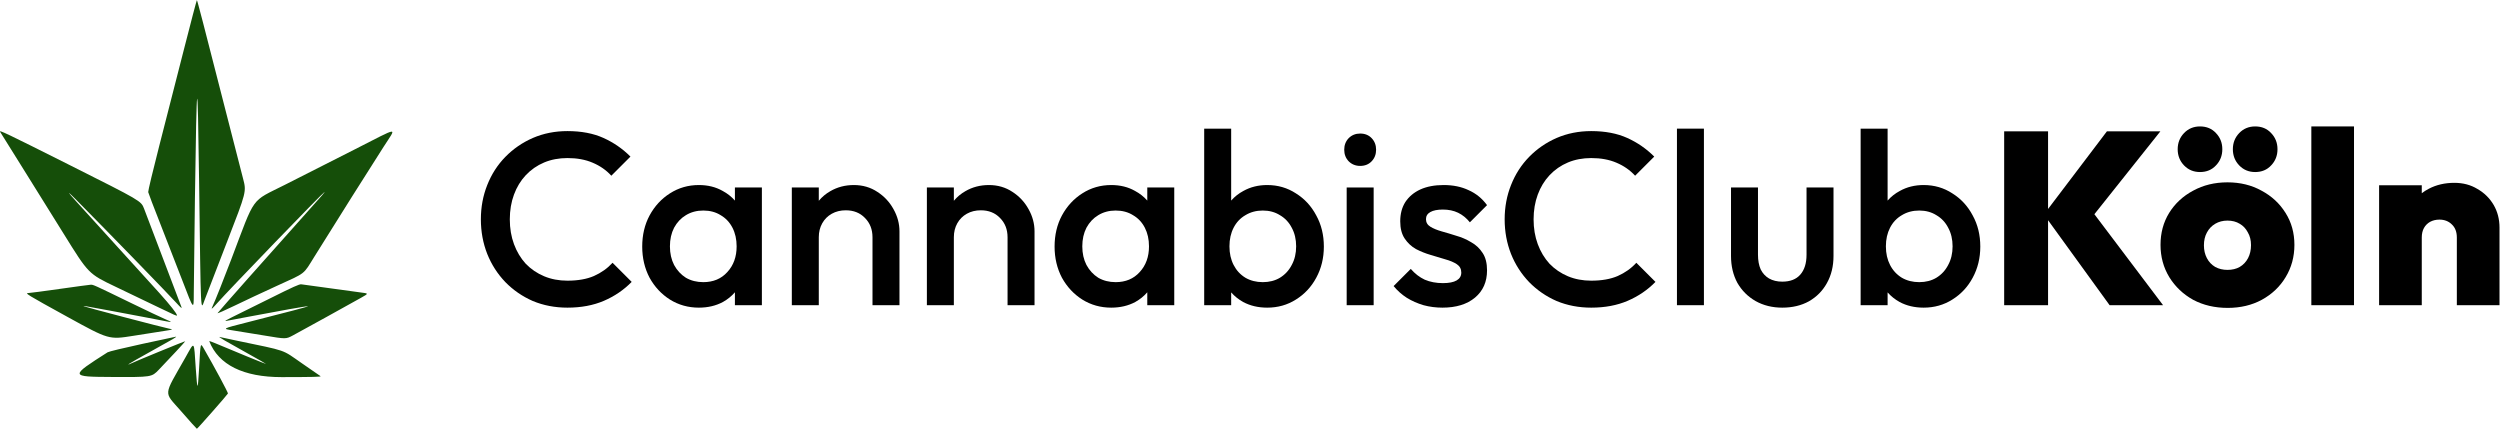
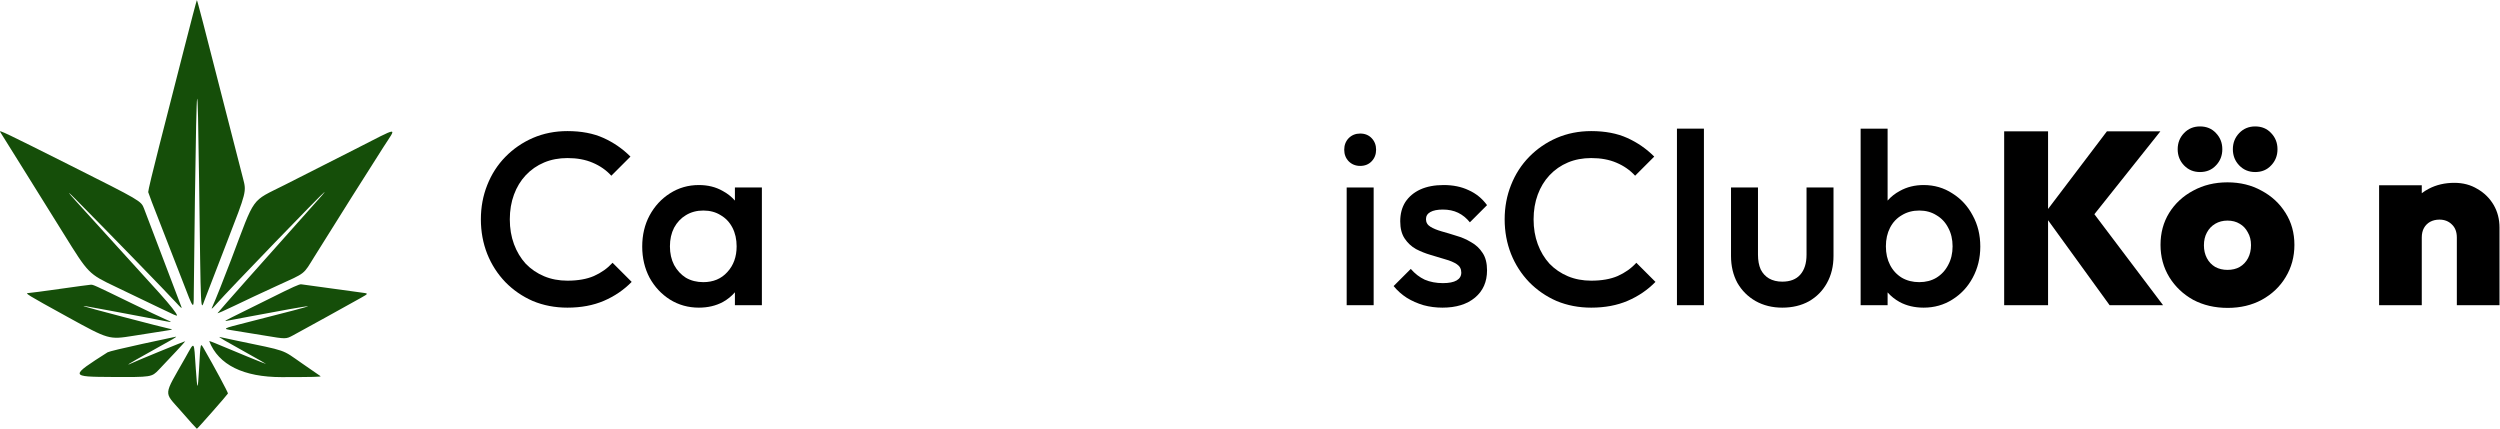
<svg xmlns="http://www.w3.org/2000/svg" width="2039" height="350" viewBox="0 0 2039 350" fill="none">
  <path d="M1670.4 179.612L1720.6 248.917H1764.2L1708.18 174.714L1762 107.117H1718.4L1670.4 170.433V107.117H1634.6V248.917H1670.4V179.612Z" fill="black" />
  <path fill-rule="evenodd" clip-rule="evenodd" d="M1788.72 244.517C1796.99 248.917 1806.39 251.117 1816.92 251.117C1827.32 251.117 1836.59 248.917 1844.72 244.517C1852.99 239.984 1859.46 233.851 1864.12 226.117C1868.92 218.251 1871.32 209.451 1871.32 199.717C1871.32 189.984 1868.92 181.317 1864.12 173.717C1859.32 165.984 1852.79 159.917 1844.52 155.517C1836.39 150.984 1827.12 148.717 1816.72 148.717C1806.32 148.717 1796.99 150.984 1788.72 155.517C1780.46 159.917 1773.92 165.984 1769.12 173.717C1764.46 181.317 1762.12 189.984 1762.12 199.717C1762.12 209.451 1764.52 218.251 1769.32 226.117C1774.12 233.851 1780.59 239.984 1788.72 244.517ZM1826.72 217.717C1823.92 219.317 1820.59 220.117 1816.72 220.117C1812.99 220.117 1809.66 219.317 1806.72 217.717C1803.79 215.984 1801.52 213.584 1799.92 210.517C1798.32 207.451 1797.52 203.984 1797.52 200.117C1797.52 196.117 1798.32 192.651 1799.92 189.717C1801.52 186.651 1803.79 184.251 1806.72 182.517C1809.66 180.784 1812.99 179.917 1816.72 179.917C1820.59 179.917 1823.92 180.784 1826.72 182.517C1829.52 184.117 1831.72 186.451 1833.32 189.517C1835.06 192.451 1835.92 195.917 1835.92 199.917C1835.92 203.917 1835.12 207.451 1833.52 210.517C1831.92 213.584 1829.66 215.984 1826.72 217.717Z" fill="black" />
  <path d="M1781.32 134.917C1784.79 138.517 1789.12 140.317 1794.32 140.317C1799.66 140.317 1803.99 138.517 1807.32 134.917C1810.79 131.317 1812.52 126.917 1812.52 121.717C1812.52 116.517 1810.79 112.117 1807.32 108.517C1803.99 104.917 1799.66 103.117 1794.32 103.117C1789.12 103.117 1784.79 104.917 1781.32 108.517C1777.86 112.117 1776.12 116.517 1776.12 121.717C1776.12 126.917 1777.86 131.317 1781.32 134.917Z" fill="black" />
  <path d="M1826.32 134.917C1829.79 138.517 1834.12 140.317 1839.32 140.317C1844.66 140.317 1848.99 138.517 1852.32 134.917C1855.79 131.317 1857.52 126.917 1857.52 121.717C1857.52 116.517 1855.79 112.117 1852.32 108.517C1848.99 104.917 1844.66 103.117 1839.32 103.117C1834.12 103.117 1829.79 104.917 1826.32 108.517C1822.86 112.117 1821.12 116.517 1821.12 121.717C1821.12 126.917 1822.86 131.317 1826.32 134.917Z" fill="black" />
-   <path d="M1885.13 103.117V248.917H1919.93V103.117H1885.13Z" fill="black" />
  <path d="M2003.8 193.717V248.917H2038.6V185.717C2038.6 178.784 2037 172.584 2033.8 167.117C2030.6 161.651 2026.2 157.317 2020.6 154.117C2015.14 150.784 2008.87 149.117 2001.8 149.117C1994.07 149.117 1987.14 150.717 1981 153.917C1978.92 154.984 1976.98 156.212 1975.2 157.601V151.117H1940.4V248.917H1975.2V193.717C1975.2 190.651 1975.8 188.051 1977 185.917C1978.2 183.784 1979.87 182.117 1982 180.917C1984.27 179.717 1986.8 179.117 1989.6 179.117C1993.74 179.117 1997.14 180.451 1999.8 183.117C2002.47 185.651 2003.8 189.184 2003.8 193.717Z" fill="black" />
  <path d="M462.799 250.917C452.666 250.917 443.266 249.117 434.599 245.517C426.066 241.784 418.599 236.651 412.199 230.117C405.799 223.451 400.866 215.784 397.399 207.117C393.933 198.317 392.199 188.917 392.199 178.917C392.199 168.917 393.933 159.584 397.399 150.917C400.866 142.117 405.799 134.451 412.199 127.917C418.599 121.384 426.066 116.251 434.599 112.517C443.266 108.784 452.666 106.917 462.799 106.917C474.133 106.917 483.933 108.784 492.199 112.517C500.466 116.251 507.799 121.317 514.199 127.717L498.599 143.317C494.466 138.784 489.399 135.251 483.399 132.717C477.533 130.184 470.666 128.917 462.799 128.917C455.866 128.917 449.533 130.117 443.799 132.517C438.066 134.917 433.066 138.384 428.799 142.917C424.666 147.317 421.466 152.584 419.199 158.717C416.933 164.851 415.799 171.584 415.799 178.917C415.799 186.251 416.933 192.984 419.199 199.117C421.466 205.251 424.666 210.584 428.799 215.117C433.066 219.517 438.066 222.917 443.799 225.317C449.533 227.717 455.866 228.917 462.799 228.917C471.333 228.917 478.533 227.651 484.399 225.117C490.399 222.451 495.466 218.851 499.599 214.317L515.199 229.917C508.799 236.451 501.266 241.584 492.599 245.317C483.933 249.051 473.999 250.917 462.799 250.917Z" fill="black" />
  <path fill-rule="evenodd" clip-rule="evenodd" d="M569.993 250.917C561.326 250.917 553.46 248.717 546.393 244.317C539.46 239.917 533.926 233.984 529.793 226.517C525.793 218.917 523.793 210.451 523.793 201.117C523.793 191.651 525.793 183.184 529.793 175.717C533.926 168.117 539.46 162.117 546.393 157.717C553.46 153.184 561.326 150.917 569.993 150.917C577.326 150.917 583.793 152.517 589.393 155.717C593.277 157.795 596.61 160.423 599.393 163.602V152.917H621.393V248.917H599.393V238.38C596.692 241.533 593.426 244.178 589.593 246.317C583.86 249.384 577.326 250.917 569.993 250.917ZM573.593 230.117C581.726 230.117 588.26 227.384 593.193 221.917C598.26 216.451 600.793 209.451 600.793 200.917C600.793 195.184 599.66 190.117 597.393 185.717C595.126 181.317 591.926 177.917 587.793 175.517C583.793 172.984 579.06 171.717 573.593 171.717C568.26 171.717 563.526 172.984 559.393 175.517C555.393 177.917 552.193 181.317 549.793 185.717C547.526 190.117 546.393 195.184 546.393 200.917C546.393 206.651 547.526 211.717 549.793 216.117C552.193 220.517 555.393 223.984 559.393 226.517C563.526 228.917 568.26 230.117 573.593 230.117Z" fill="black" />
-   <path d="M711.609 248.917V193.517C711.609 187.117 709.542 181.851 705.409 177.717C701.409 173.584 696.209 171.517 689.809 171.517C685.542 171.517 681.742 172.451 678.409 174.317C675.075 176.184 672.475 178.784 670.609 182.117C668.742 185.451 667.809 189.251 667.809 193.517V248.917H645.809V152.917H667.809V163.764C670.435 160.613 673.568 157.998 677.209 155.917C682.942 152.584 689.342 150.917 696.409 150.917C703.609 150.917 710.009 152.784 715.609 156.517C721.209 160.117 725.609 164.851 728.809 170.717C732.009 176.451 733.609 182.451 733.609 188.717V248.917H711.609Z" fill="black" />
-   <path d="M821.765 248.917V193.517C821.765 187.117 819.698 181.851 815.565 177.717C811.565 173.584 806.365 171.517 799.965 171.517C795.698 171.517 791.898 172.451 788.565 174.317C785.232 176.184 782.632 178.784 780.765 182.117C778.898 185.451 777.965 189.251 777.965 193.517V248.917H755.965V152.917H777.965V163.764C780.591 160.613 783.724 157.998 787.365 155.917C793.098 152.584 799.498 150.917 806.565 150.917C813.765 150.917 820.165 152.784 825.765 156.517C831.365 160.117 835.765 164.851 838.965 170.717C842.165 176.451 843.765 182.451 843.765 188.717V248.917H821.765Z" fill="black" />
-   <path fill-rule="evenodd" clip-rule="evenodd" d="M906.321 250.917C897.654 250.917 889.788 248.717 882.721 244.317C875.788 239.917 870.254 233.984 866.121 226.517C862.121 218.917 860.121 210.451 860.121 201.117C860.121 191.651 862.121 183.184 866.121 175.717C870.254 168.117 875.788 162.117 882.721 157.717C889.788 153.184 897.654 150.917 906.321 150.917C913.654 150.917 920.121 152.517 925.721 155.717C929.605 157.795 932.938 160.423 935.721 163.602V152.917H957.721V248.917H935.721V238.38C933.02 241.533 929.754 244.178 925.921 246.317C920.188 249.384 913.654 250.917 906.321 250.917ZM909.921 230.117C918.054 230.117 924.588 227.384 929.521 221.917C934.588 216.451 937.121 209.451 937.121 200.917C937.121 195.184 935.988 190.117 933.721 185.717C931.454 181.317 928.254 177.917 924.121 175.517C920.121 172.984 915.388 171.717 909.921 171.717C904.588 171.717 899.854 172.984 895.721 175.517C891.721 177.917 888.521 181.317 886.121 185.717C883.854 190.117 882.721 195.184 882.721 200.917C882.721 206.651 883.854 211.717 886.121 216.117C888.521 220.517 891.721 223.984 895.721 226.517C899.854 228.917 904.588 230.117 909.921 230.117Z" fill="black" />
-   <path fill-rule="evenodd" clip-rule="evenodd" d="M1033.54 250.917C1026.2 250.917 1019.67 249.384 1013.94 246.317C1010.15 244.201 1006.88 241.59 1004.14 238.482V248.917H982.137V104.917H1004.14V163.602C1006.92 160.423 1010.25 157.795 1014.14 155.717C1019.87 152.517 1026.34 150.917 1033.54 150.917C1042.2 150.917 1050 153.184 1056.94 157.717C1064 162.117 1069.54 168.117 1073.54 175.717C1077.67 183.184 1079.74 191.651 1079.74 201.117C1079.74 210.451 1077.67 218.917 1073.54 226.517C1069.54 233.984 1064 239.917 1056.94 244.317C1050 248.717 1042.2 250.917 1033.54 250.917ZM1029.94 230.117C1035.27 230.117 1039.94 228.917 1043.94 226.517C1048.07 223.984 1051.27 220.517 1053.54 216.117C1055.94 211.717 1057.14 206.651 1057.14 200.917C1057.14 195.184 1055.94 190.117 1053.54 185.717C1051.27 181.317 1048.07 177.917 1043.94 175.517C1039.94 172.984 1035.27 171.717 1029.94 171.717C1024.6 171.717 1019.87 172.984 1015.74 175.517C1011.6 177.917 1008.4 181.317 1006.14 185.717C1003.87 190.117 1002.74 195.184 1002.74 200.917C1002.74 206.651 1003.87 211.717 1006.14 216.117C1008.4 220.517 1011.6 223.984 1015.74 226.517C1019.87 228.917 1024.6 230.117 1029.94 230.117Z" fill="black" />
  <path d="M1109.35 135.317C1105.62 135.317 1102.49 134.051 1099.95 131.517C1097.55 128.984 1096.35 125.851 1096.35 122.117C1096.35 118.384 1097.55 115.251 1099.95 112.717C1102.49 110.184 1105.62 108.917 1109.35 108.917C1113.22 108.917 1116.35 110.184 1118.75 112.717C1121.15 115.251 1122.35 118.384 1122.35 122.117C1122.35 125.851 1121.15 128.984 1118.75 131.517C1116.35 134.051 1113.22 135.317 1109.35 135.317Z" fill="black" />
  <path d="M1176.43 250.917C1171.09 250.917 1165.96 250.251 1161.03 248.917C1156.09 247.451 1151.56 245.451 1147.43 242.917C1143.29 240.251 1139.69 237.051 1136.63 233.317L1150.63 219.317C1153.96 223.184 1157.76 226.117 1162.03 228.117C1166.43 229.984 1171.36 230.917 1176.83 230.917C1181.76 230.917 1185.49 230.184 1188.03 228.717C1190.56 227.251 1191.83 225.117 1191.83 222.317C1191.83 219.384 1190.63 217.117 1188.23 215.517C1185.83 213.917 1182.69 212.584 1178.83 211.517C1175.09 210.317 1171.09 209.117 1166.83 207.917C1162.69 206.717 1158.69 205.117 1154.83 203.117C1151.09 200.984 1148.03 198.117 1145.63 194.517C1143.23 190.917 1142.03 186.251 1142.03 180.517C1142.03 174.384 1143.43 169.117 1146.23 164.717C1149.16 160.317 1153.23 156.917 1158.43 154.517C1163.76 152.117 1170.09 150.917 1177.43 150.917C1185.16 150.917 1191.96 152.317 1197.83 155.117C1203.83 157.784 1208.83 161.851 1212.83 167.317L1198.83 181.317C1196.03 177.851 1192.83 175.251 1189.23 173.517C1185.63 171.784 1181.49 170.917 1176.83 170.917C1172.43 170.917 1169.03 171.584 1166.63 172.917C1164.23 174.251 1163.03 176.184 1163.03 178.717C1163.03 181.384 1164.23 183.451 1166.63 184.917C1169.03 186.384 1172.09 187.651 1175.83 188.717C1179.69 189.784 1183.69 190.984 1187.83 192.317C1192.09 193.517 1196.09 195.251 1199.83 197.517C1203.69 199.651 1206.83 202.584 1209.23 206.317C1211.63 209.917 1212.83 214.651 1212.83 220.517C1212.83 229.851 1209.56 237.251 1203.03 242.717C1196.49 248.184 1187.63 250.917 1176.43 250.917Z" fill="black" />
  <path d="M1098.35 248.917V152.917H1120.35V248.917H1098.35Z" fill="black" />
  <path d="M1297.8 250.917C1287.67 250.917 1278.27 249.117 1269.6 245.517C1261.07 241.784 1253.6 236.651 1247.2 230.117C1240.8 223.451 1235.87 215.784 1232.4 207.117C1228.93 198.317 1227.2 188.917 1227.2 178.917C1227.2 168.917 1228.93 159.584 1232.4 150.917C1235.87 142.117 1240.8 134.451 1247.2 127.917C1253.6 121.384 1261.07 116.251 1269.6 112.517C1278.27 108.784 1287.67 106.917 1297.8 106.917C1309.13 106.917 1318.93 108.784 1327.2 112.517C1335.47 116.251 1342.8 121.317 1349.2 127.717L1333.6 143.317C1329.47 138.784 1324.4 135.251 1318.4 132.717C1312.53 130.184 1305.67 128.917 1297.8 128.917C1290.87 128.917 1284.53 130.117 1278.8 132.517C1273.07 134.917 1268.07 138.384 1263.8 142.917C1259.67 147.317 1256.47 152.584 1254.2 158.717C1251.93 164.851 1250.8 171.584 1250.8 178.917C1250.8 186.251 1251.93 192.984 1254.2 199.117C1256.47 205.251 1259.67 210.584 1263.8 215.117C1268.07 219.517 1273.07 222.917 1278.8 225.317C1284.53 227.717 1290.87 228.917 1297.8 228.917C1306.33 228.917 1313.53 227.651 1319.4 225.117C1325.4 222.451 1330.47 218.851 1334.6 214.317L1350.2 229.917C1343.8 236.451 1336.27 241.584 1327.6 245.317C1318.93 249.051 1309 250.917 1297.8 250.917Z" fill="black" />
  <path d="M1367.72 248.917V104.917H1389.72V248.917H1367.72Z" fill="black" />
  <path d="M1453.61 250.917C1445.47 250.917 1438.21 249.117 1431.81 245.517C1425.54 241.917 1420.61 236.984 1417.01 230.717C1413.54 224.317 1411.81 216.984 1411.81 208.717V152.917H1433.81V207.717C1433.81 212.384 1434.54 216.384 1436.01 219.717C1437.61 222.917 1439.87 225.384 1442.81 227.117C1445.87 228.851 1449.47 229.717 1453.61 229.717C1460.01 229.717 1464.87 227.851 1468.21 224.117C1471.67 220.251 1473.41 214.784 1473.41 207.717V152.917H1495.41V208.717C1495.41 217.117 1493.61 224.517 1490.01 230.917C1486.54 237.184 1481.67 242.117 1475.41 245.717C1469.14 249.184 1461.87 250.917 1453.61 250.917Z" fill="black" />
  <path fill-rule="evenodd" clip-rule="evenodd" d="M1568.93 250.917C1561.59 250.917 1555.06 249.384 1549.33 246.317C1545.54 244.201 1542.27 241.589 1539.53 238.482V248.917H1517.53V104.917H1539.53V163.602C1542.31 160.423 1545.64 157.795 1549.53 155.717C1555.26 152.517 1561.73 150.917 1568.93 150.917C1577.59 150.917 1585.39 153.184 1592.33 157.717C1599.39 162.117 1604.93 168.117 1608.93 175.717C1613.06 183.184 1615.13 191.651 1615.13 201.117C1615.13 210.451 1613.06 218.917 1608.93 226.517C1604.93 233.984 1599.39 239.917 1592.33 244.317C1585.39 248.717 1577.59 250.917 1568.93 250.917ZM1565.33 230.117C1570.66 230.117 1575.33 228.917 1579.33 226.517C1583.46 223.984 1586.66 220.517 1588.93 216.117C1591.33 211.717 1592.53 206.651 1592.53 200.917C1592.53 195.184 1591.33 190.117 1588.93 185.717C1586.66 181.317 1583.46 177.917 1579.33 175.517C1575.33 172.984 1570.66 171.717 1565.33 171.717C1559.99 171.717 1555.26 172.984 1551.13 175.517C1546.99 177.917 1543.79 181.317 1541.53 185.717C1539.26 190.117 1538.13 195.184 1538.13 200.917C1538.13 206.651 1539.26 211.717 1541.53 216.117C1543.79 220.517 1546.99 223.984 1551.13 226.517C1555.26 228.917 1559.99 230.117 1565.33 230.117Z" fill="black" />
  <path fill-rule="evenodd" clip-rule="evenodd" d="M149.795 41.132C144.048 63.685 135.126 98.557 129.97 118.625C124.813 138.693 120.718 155.814 120.87 156.672C121.021 157.529 125.413 169.037 130.628 182.244C135.844 195.451 144.14 216.782 149.065 229.647C158.019 253.036 158.019 253.036 158.046 239.626C158.061 232.251 158.482 197.166 158.98 161.661C160.443 57.504 161.163 54.53 162.38 147.628C163.847 259.868 163.554 253.572 166.901 244.616C168.503 240.328 176.841 218.707 185.43 196.569C201.045 156.319 201.045 156.319 198.265 145.736C196.737 139.915 190.609 116.068 184.65 92.74C165.733 18.692 160.903 0.118 160.57 0.123C160.391 0.125 155.543 18.579 149.795 41.132ZM0.122 107.567C0.79 108.675 8.193 120.527 16.574 133.906C24.954 147.285 40.898 172.878 52.005 190.781C72.198 223.33 72.198 223.33 94.391 233.933C106.598 239.765 122.198 247.254 129.059 250.575C142.819 257.237 144.34 257.898 144.34 257.219C144.34 255.811 138.941 248.949 129.995 238.984C124.067 232.383 72.261 175.331 62.047 164.156C54.658 156.072 54.364 155.078 61.493 162.285C89.85 190.95 136.004 238.446 143.921 247.111C147.463 250.987 148.57 251.909 148.039 250.541C145.208 243.252 136.608 220.617 128.961 200.332C123.982 187.125 118.808 173.512 117.462 170.082C115.013 163.844 115.013 163.844 56.96 134.699C4.425 108.323 -0.979 105.744 0.122 107.567ZM289.354 121.836C271.859 130.729 246.153 143.76 232.23 150.794C204.101 165.007 208.628 158.701 188.607 211.559C182.721 227.099 175.324 245.673 173.606 249.23C171.84 252.886 172.417 252.591 176.828 247.585C186.319 236.813 263.689 156.672 264.597 156.672C265.056 156.672 263.639 158.308 250.03 173.508C216.014 211.498 179.737 252.424 177.474 255.36C177.018 255.953 183.199 253.256 191.211 249.367C199.222 245.479 214.499 238.313 225.16 233.443C250.199 222.004 246.927 224.548 256.639 208.965C276.041 177.837 299.547 140.535 312.903 119.682C323.524 103.101 326.802 102.801 289.354 121.836ZM220.434 243.271C207.569 249.693 193.676 256.572 189.56 258.558C184.754 260.877 182.856 262.038 184.258 261.803C185.459 261.602 193.738 260.038 202.658 258.328C227.022 253.657 250.441 249.524 251.17 249.768C251.845 249.992 235.445 254.339 201.217 263.007C181.064 268.11 181.064 268.11 189.99 269.489C194.899 270.248 206.634 272.157 216.068 273.732C233.22 276.596 233.22 276.596 238.833 273.597C245.27 270.158 286.792 247.227 294.498 242.856C300.875 239.239 300.904 239.378 293.564 238.445C288.006 237.738 250.085 232.534 245.694 231.876C244.203 231.652 239.072 233.967 220.434 243.271ZM48.911 235.604C36.047 237.434 24.61 238.946 23.495 238.966C19.883 239.03 21.024 239.736 55.136 258.516C88.804 277.052 88.804 277.052 108.62 273.911C119.518 272.182 131.07 270.365 134.291 269.873C141.146 268.824 141.543 268.628 137.968 268.056C134.644 267.526 68.675 250.213 68.246 249.759C68.075 249.577 68.917 249.589 70.118 249.785C74.448 250.49 103.183 255.829 117.832 258.649C126.065 260.235 134.173 261.795 135.849 262.118C140.77 263.064 140.6 262.799 134.672 260.279C131.585 258.968 119.095 253.049 106.917 247.129C76.524 232.352 76.041 232.133 74.057 232.21C73.091 232.248 61.775 233.776 48.911 235.604ZM116.142 280.46C100.67 283.81 88.773 286.694 87.763 287.337C56.804 307.052 56.845 307.29 91.203 307.461C123.681 307.623 123.681 307.623 129.542 301.536C138.69 292.035 150.87 278.91 151.074 278.333C151.22 277.92 108.32 295.552 104.963 297.284C104.494 297.526 104.672 297.268 105.358 296.711C106.044 296.154 114.745 291.199 124.693 285.699C141.752 276.27 144.808 274.458 143.373 274.622C143.048 274.66 130.793 277.287 116.142 280.46ZM183.391 277.783C186.516 279.609 195.404 284.611 203.143 288.899C210.881 293.187 217.127 296.78 217.023 296.885C216.859 297.048 189.907 286.033 175.336 279.847C172.659 278.711 170.554 277.999 170.658 278.265C178.211 297.546 198.505 307.609 229.763 307.574C255.329 307.546 262.292 307.374 261.429 306.795C260.822 306.386 254.086 301.735 246.46 296.459C229.265 284.561 235.333 286.662 192.054 277.62C185.537 276.259 179.642 274.992 178.956 274.804C178.27 274.616 180.266 275.956 183.391 277.783ZM151.096 291.814C132.967 323.857 133.37 318.916 147.557 335.215C154.498 343.188 160.358 349.712 160.579 349.712C161.057 349.712 185.481 321.964 185.915 320.928C186.172 320.312 174.645 298.844 166.449 284.674C163.389 279.384 163.6 278.57 162.374 300.439C161.319 319.262 160.966 319.299 159.689 300.723C158.056 276.966 158.964 277.907 151.096 291.814Z" fill="#154E09" />
</svg>